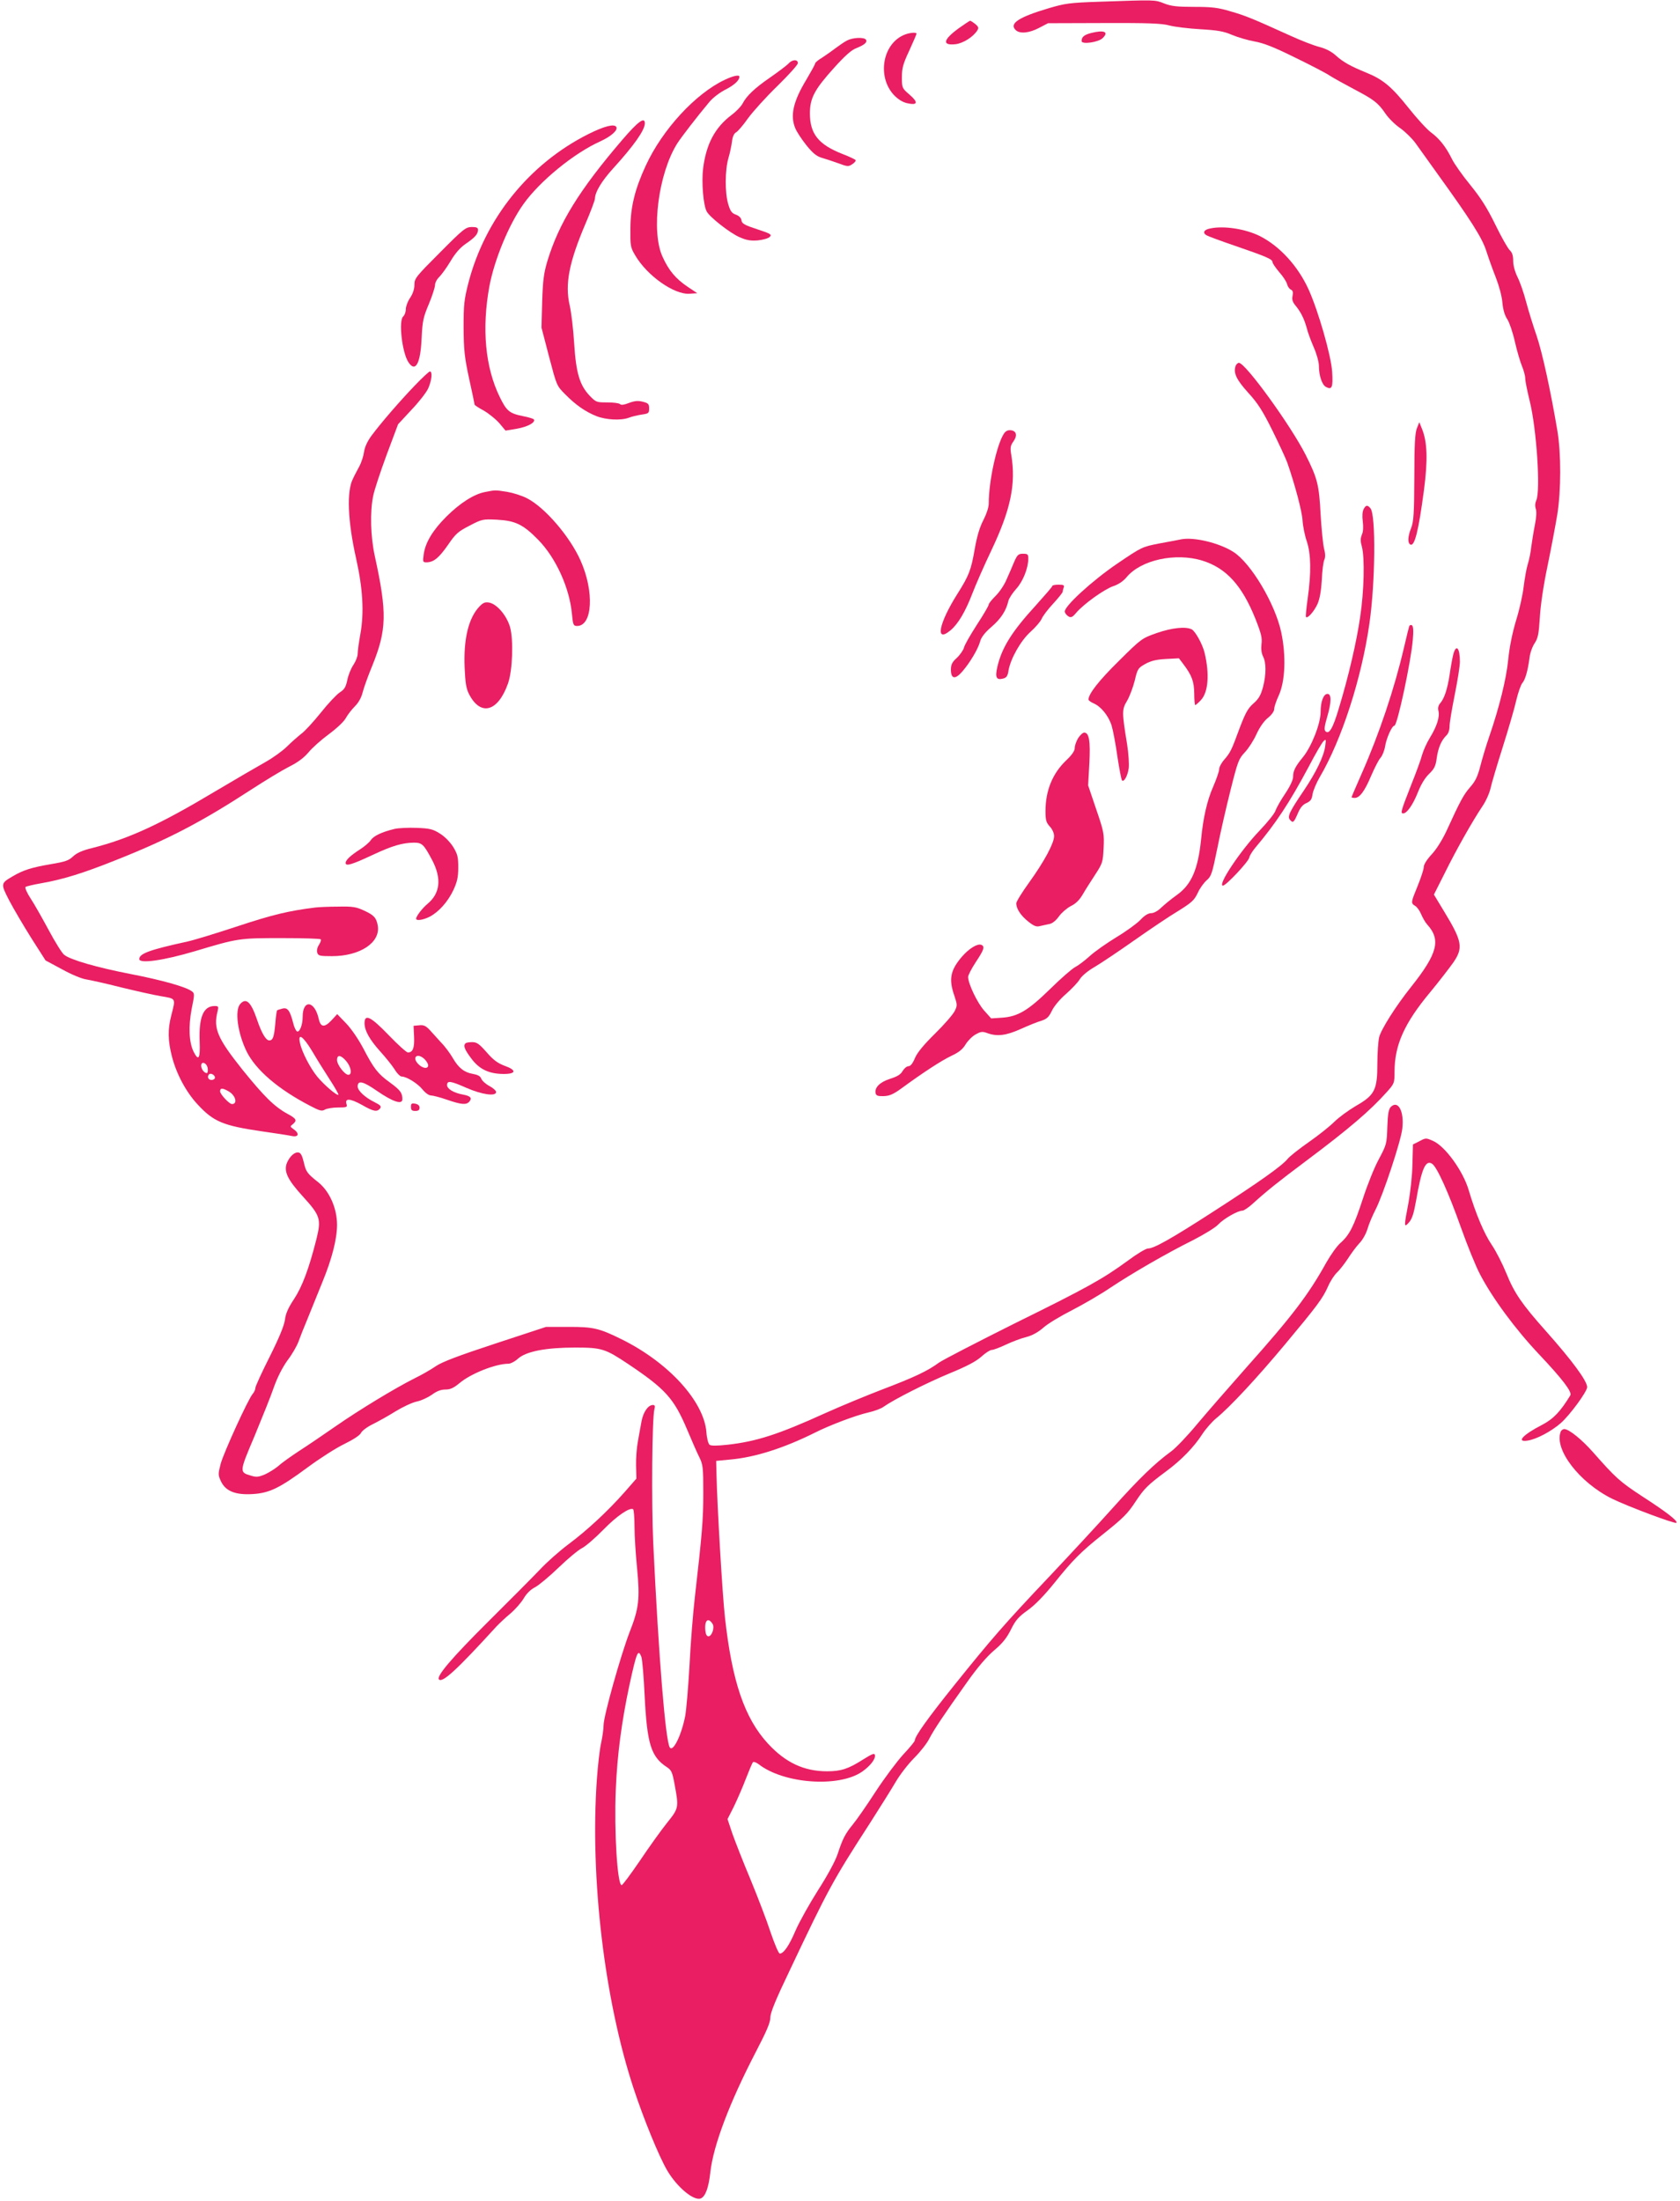
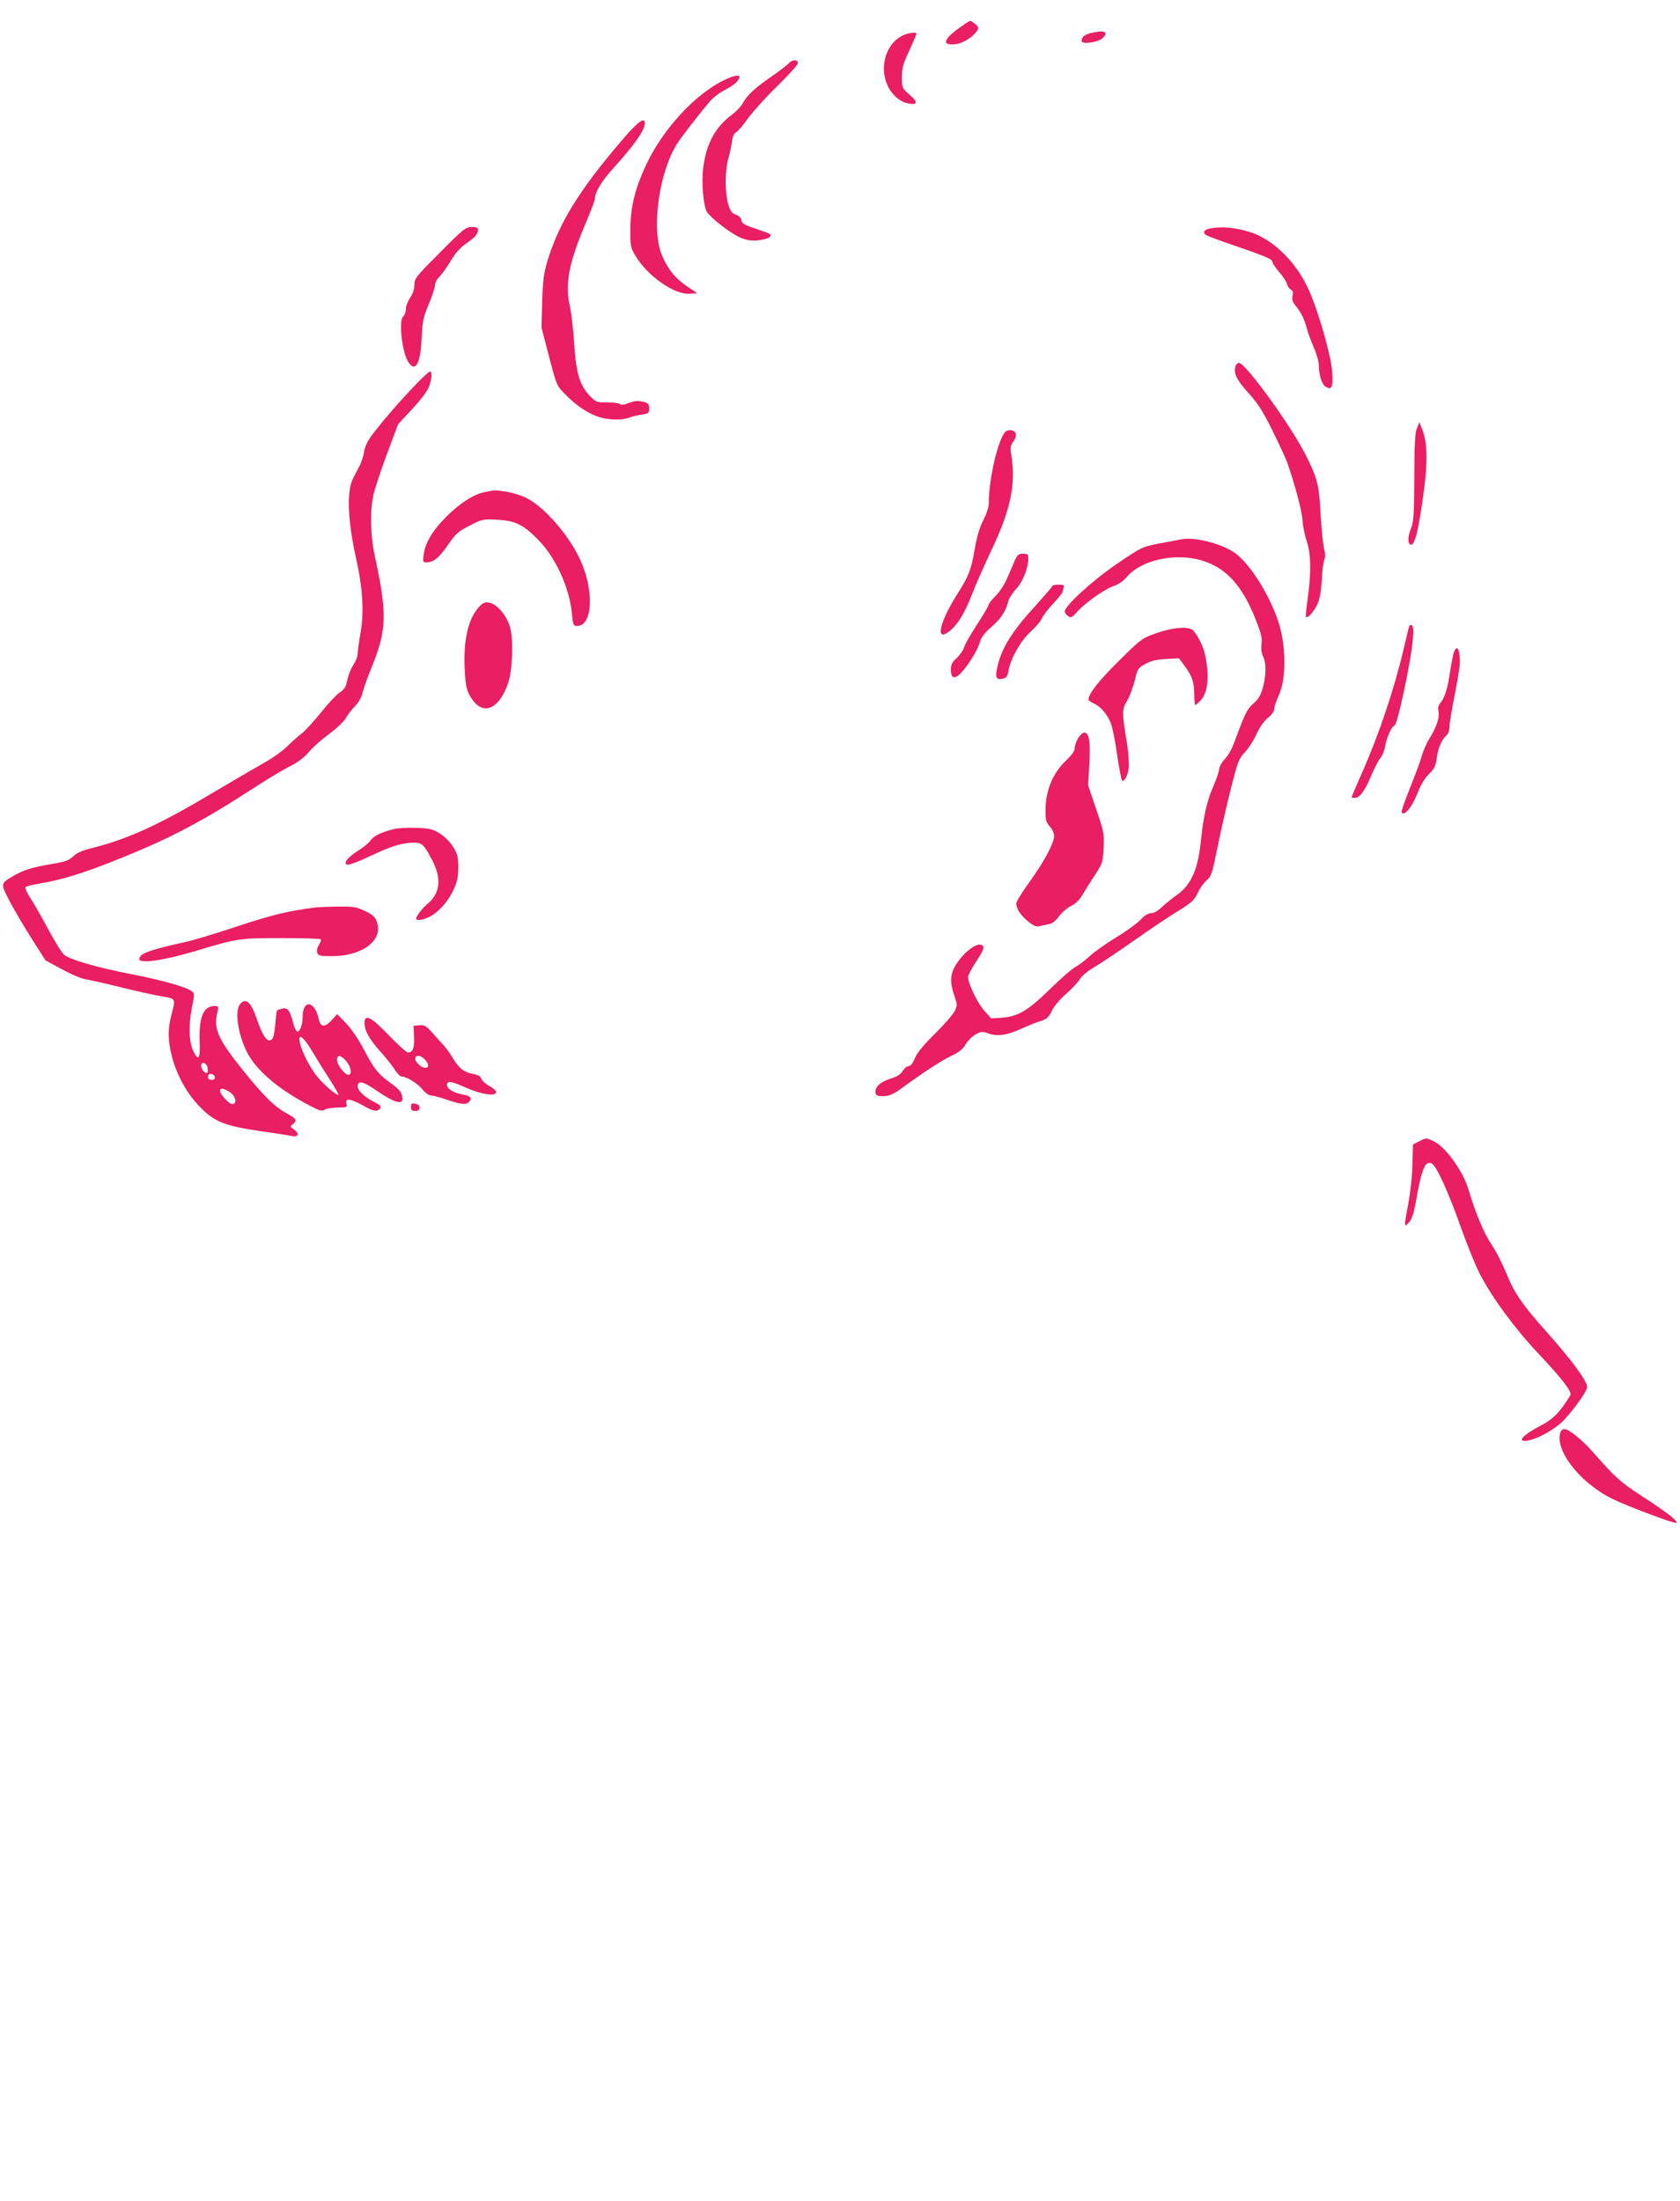
<svg xmlns="http://www.w3.org/2000/svg" version="1.0" width="977pt" height="1280pt" viewBox="0 0 977 1280" preserveAspectRatio="xMidYMid meet">
  <g transform="translate(0,1280) scale(0.1,-0.1)" fill="#e91e63" stroke="none">
-     <path d="M6395 12790 c-175 -6 -199 -9 -300 -39 -171 -51 -227 -88 -189 -125 23 -24 79 -19 137 12 l52 27 325 1 c256 1 337 -2 380 -14 30 -8 111 -18 180 -22 102 -6 136 -12 185 -33 33 -14 92 -31 130 -38 52 -9 112 -32 235 -93 91 -44 183 -92 205 -107 22 -14 85 -49 140 -78 114 -60 139 -78 183 -143 18 -26 56 -64 86 -84 29 -21 70 -61 89 -88 20 -28 77 -107 126 -176 194 -269 261 -374 285 -451 13 -41 38 -110 55 -153 18 -46 35 -107 38 -145 4 -43 14 -76 29 -98 12 -19 32 -77 44 -131 12 -53 31 -117 41 -141 10 -24 19 -56 19 -72 0 -15 12 -74 26 -131 40 -161 64 -524 38 -578 -7 -16 -8 -33 -3 -48 6 -15 4 -50 -5 -95 -8 -40 -17 -97 -21 -127 -3 -30 -12 -75 -20 -100 -8 -25 -18 -83 -24 -130 -5 -47 -25 -137 -45 -200 -22 -75 -38 -154 -45 -226 -11 -112 -52 -278 -111 -449 -17 -49 -40 -126 -51 -169 -16 -62 -29 -89 -60 -124 -38 -44 -56 -77 -137 -254 -25 -53 -58 -106 -86 -136 -28 -30 -46 -59 -46 -73 0 -13 -16 -62 -35 -109 -41 -100 -41 -101 -15 -118 11 -6 27 -29 35 -49 9 -21 24 -47 34 -58 82 -90 62 -169 -93 -364 -88 -110 -176 -249 -186 -294 -5 -23 -10 -92 -10 -152 0 -153 -15 -183 -125 -246 -44 -26 -100 -67 -125 -92 -25 -25 -91 -78 -147 -117 -56 -39 -113 -84 -125 -99 -33 -41 -169 -137 -433 -307 -246 -159 -345 -214 -379 -214 -12 0 -64 -31 -116 -70 -148 -108 -236 -157 -660 -366 -216 -108 -414 -210 -440 -228 -65 -48 -143 -85 -330 -156 -91 -35 -239 -96 -330 -137 -273 -124 -400 -165 -568 -184 -66 -7 -97 -7 -106 0 -7 6 -16 39 -18 74 -15 179 -220 404 -493 539 -129 64 -166 73 -310 72 l-130 0 -295 -97 c-213 -70 -308 -106 -345 -131 -27 -19 -83 -51 -124 -71 -110 -55 -320 -182 -461 -280 -69 -48 -163 -112 -210 -142 -47 -31 -101 -69 -119 -86 -19 -16 -55 -39 -79 -50 -38 -16 -51 -18 -82 -8 -69 20 -69 20 21 232 44 107 96 235 113 286 21 58 50 114 79 154 26 34 54 83 63 108 9 25 32 84 52 131 19 47 58 144 87 215 56 136 85 251 85 333 0 96 -44 195 -109 247 -65 51 -72 62 -84 115 -9 39 -18 56 -30 58 -23 5 -51 -21 -68 -59 -20 -50 2 -97 91 -195 103 -113 109 -132 80 -250 -43 -170 -82 -275 -130 -348 -34 -51 -49 -85 -53 -121 -5 -34 -33 -103 -89 -215 -46 -91 -83 -172 -83 -181 0 -9 -7 -25 -16 -35 -27 -32 -169 -343 -186 -407 -15 -59 -15 -64 2 -101 27 -57 84 -80 184 -74 98 6 156 34 321 156 69 51 164 112 212 135 53 26 91 51 97 64 6 13 37 36 68 51 32 16 92 49 133 75 41 25 96 51 123 57 26 5 66 24 89 40 28 21 53 30 79 30 28 0 47 9 81 37 66 56 211 113 285 113 12 0 38 13 56 30 48 42 162 64 332 64 154 0 175 -7 307 -95 218 -146 267 -200 344 -382 26 -62 57 -133 70 -159 22 -44 24 -59 24 -210 0 -157 -7 -236 -49 -605 -11 -94 -25 -272 -31 -395 -7 -123 -18 -255 -25 -295 -21 -111 -71 -214 -90 -184 -25 42 -64 516 -96 1186 -11 240 -7 732 7 782 5 17 2 23 -9 23 -28 0 -56 -41 -66 -94 -5 -28 -15 -80 -21 -116 -7 -36 -12 -99 -11 -142 l2 -76 -69 -79 c-100 -113 -218 -222 -325 -302 -51 -38 -126 -104 -167 -148 -41 -43 -178 -181 -306 -308 -206 -205 -299 -314 -281 -331 20 -21 104 56 333 307 18 19 55 54 83 77 28 24 63 64 77 88 17 29 41 52 67 65 22 12 83 63 136 114 53 51 114 102 136 113 22 11 78 60 125 108 77 79 152 130 172 118 4 -3 8 -49 8 -102 0 -53 7 -162 15 -242 17 -177 11 -233 -44 -372 -52 -136 -151 -487 -151 -541 0 -23 -7 -69 -14 -102 -8 -33 -19 -129 -25 -213 -40 -573 44 -1282 214 -1797 58 -176 146 -392 195 -476 57 -97 154 -178 195 -163 27 11 46 61 56 152 17 156 112 406 264 699 63 121 85 172 85 201 0 28 30 102 114 277 220 465 250 521 463 850 60 94 129 204 153 245 24 41 72 103 107 138 35 35 74 85 87 111 27 53 86 141 222 332 58 82 112 145 154 181 49 41 74 72 99 122 27 55 45 75 97 112 42 30 96 85 158 162 105 131 152 178 276 277 124 99 148 123 195 195 49 74 70 95 175 173 90 66 165 144 213 219 19 29 55 70 79 90 81 66 236 233 399 428 191 229 221 269 253 341 13 30 36 65 51 79 15 14 43 50 63 80 19 30 49 71 67 90 19 19 40 57 48 85 8 28 29 77 46 110 44 85 148 399 156 471 12 100 -23 167 -65 129 -14 -13 -19 -37 -22 -118 -3 -99 -5 -104 -49 -187 -26 -47 -67 -150 -93 -230 -53 -162 -78 -212 -132 -259 -20 -18 -56 -69 -81 -113 -103 -186 -199 -312 -463 -608 -100 -113 -229 -261 -287 -330 -57 -69 -125 -140 -151 -159 -95 -69 -189 -160 -342 -331 -86 -96 -253 -276 -370 -400 -255 -269 -335 -361 -551 -630 -154 -192 -229 -297 -229 -321 0 -5 -29 -41 -65 -79 -36 -39 -109 -136 -162 -217 -53 -82 -113 -168 -134 -193 -44 -54 -59 -83 -88 -172 -14 -41 -58 -123 -114 -210 -50 -79 -108 -183 -130 -233 -38 -90 -70 -135 -92 -135 -7 0 -30 55 -53 122 -22 68 -75 206 -117 308 -43 102 -90 223 -106 268 l-28 84 36 71 c19 39 51 112 70 162 19 49 38 94 42 98 4 4 18 -1 32 -11 146 -115 468 -138 603 -44 47 33 79 74 74 96 -2 13 -15 8 -68 -25 -86 -55 -129 -69 -210 -69 -134 0 -241 50 -343 160 -137 148 -210 363 -251 735 -15 134 -45 648 -49 825 l-2 85 84 8 c143 13 309 66 490 156 87 44 236 100 309 117 36 8 77 23 91 34 61 43 247 137 381 193 103 42 157 71 187 98 24 22 51 39 60 39 10 0 47 14 83 31 36 17 89 37 118 44 35 9 69 28 99 54 25 23 100 68 167 102 66 34 166 92 222 130 123 82 326 200 483 278 64 33 130 73 146 91 31 33 113 80 140 80 9 0 37 19 63 43 76 69 148 127 302 242 255 191 378 296 476 406 43 48 44 52 44 117 0 155 57 282 207 462 52 63 112 141 134 172 60 87 53 124 -54 300 l-58 96 62 123 c69 140 164 307 219 389 21 30 42 78 48 105 6 28 38 136 71 240 33 105 69 227 79 273 11 46 27 91 35 100 17 19 32 71 42 147 3 28 17 66 30 85 19 29 24 53 30 150 4 70 21 187 45 300 21 102 46 235 56 295 23 143 23 357 1 490 -39 232 -88 456 -120 550 -19 55 -47 144 -61 197 -14 54 -37 120 -51 147 -15 31 -25 67 -25 94 0 31 -6 49 -20 62 -11 10 -49 77 -84 149 -48 98 -85 156 -146 231 -45 55 -93 123 -106 150 -35 71 -73 119 -122 155 -23 17 -82 81 -131 143 -97 122 -148 165 -244 204 -95 39 -134 61 -177 99 -26 24 -59 41 -97 51 -32 8 -107 37 -168 65 -225 102 -262 117 -349 142 -73 22 -109 26 -212 26 -100 0 -133 4 -174 20 -55 22 -50 21 -375 10z m-2251 -9433 c13 -21 -4 -72 -24 -72 -10 0 -16 12 -18 33 -6 60 16 80 42 39z m-414 -192 c5 -14 14 -116 19 -228 14 -278 37 -352 128 -412 28 -18 33 -29 47 -106 24 -131 23 -134 -45 -219 -33 -41 -104 -140 -157 -219 -54 -79 -102 -144 -107 -143 -25 3 -44 314 -34 553 8 204 35 403 80 613 42 192 50 210 69 161z" />
    <path d="M5576 12636 c-92 -67 -99 -102 -19 -93 44 5 104 43 127 81 9 14 6 21 -13 37 -13 10 -26 19 -30 18 -3 0 -32 -20 -65 -43z" />
    <path d="M6345 12608 c-41 -11 -55 -23 -55 -47 0 -21 99 -7 123 18 37 36 8 48 -68 29z" />
    <path d="M5255 12596 c-124 -55 -154 -243 -57 -348 25 -26 51 -42 77 -48 62 -14 67 4 15 49 -44 38 -45 39 -45 102 0 54 7 78 43 155 23 51 42 94 42 98 0 10 -44 6 -75 -8z" />
-     <path d="M4927 12565 c-16 -8 -45 -28 -65 -43 -21 -16 -56 -41 -79 -56 -24 -14 -43 -30 -43 -36 0 -5 -23 -46 -50 -92 -77 -127 -96 -210 -65 -284 8 -20 37 -64 64 -98 37 -46 59 -64 88 -73 21 -6 64 -20 97 -32 54 -20 60 -21 82 -6 14 9 22 19 20 24 -3 4 -36 20 -75 35 -141 55 -191 117 -191 237 0 88 27 139 140 264 63 70 102 105 130 115 47 19 65 34 56 49 -10 16 -76 13 -109 -4z" />
    <path d="M4585 12430 c-10 -11 -57 -46 -104 -79 -92 -63 -140 -109 -163 -154 -8 -15 -36 -45 -63 -65 -97 -73 -148 -169 -166 -311 -10 -80 1 -215 21 -251 17 -32 131 -122 188 -148 43 -19 65 -23 108 -20 31 3 62 12 70 20 14 14 7 19 -73 45 -73 24 -89 33 -91 52 -2 14 -14 26 -33 33 -23 8 -32 20 -44 61 -20 66 -19 198 1 267 9 30 18 74 21 98 3 27 12 46 23 52 10 5 42 42 70 82 29 40 106 125 171 188 65 64 119 123 119 133 0 23 -33 22 -55 -3z" />
    <path d="M4215 12336 c-170 -80 -363 -289 -460 -500 -62 -134 -88 -238 -89 -361 -1 -104 0 -113 28 -160 69 -118 227 -230 317 -223 l44 3 -57 38 c-68 46 -109 94 -145 174 -68 147 -24 484 85 658 25 39 116 157 188 243 20 24 62 56 95 72 50 26 79 53 79 74 0 13 -37 5 -85 -18z" />
    <path d="M3619 11987 c-251 -293 -369 -485 -436 -706 -21 -71 -26 -112 -30 -236 l-4 -150 44 -169 c44 -167 44 -169 93 -218 62 -63 118 -102 183 -128 57 -22 143 -26 188 -9 15 6 48 14 73 18 42 6 45 8 45 36 0 26 -5 31 -37 39 -28 7 -48 5 -80 -7 -28 -11 -45 -14 -52 -7 -6 6 -39 10 -75 10 -62 0 -65 1 -102 39 -58 62 -79 131 -90 305 -5 83 -17 182 -26 220 -28 123 -5 247 91 473 31 72 56 139 56 149 1 38 39 101 106 175 120 132 184 222 184 262 0 40 -40 10 -131 -96z" />
-     <path d="M3421 12020 c-344 -173 -600 -491 -697 -865 -25 -98 -28 -126 -28 -260 1 -129 5 -171 32 -296 18 -81 32 -149 32 -152 0 -3 24 -19 54 -35 29 -17 70 -50 90 -73 l36 -43 66 11 c62 11 109 36 99 54 -3 4 -31 13 -63 19 -80 16 -96 30 -136 112 -84 172 -105 397 -60 643 29 155 114 361 198 478 95 134 295 297 447 365 63 29 104 65 93 84 -12 19 -69 5 -163 -42z" />
    <path d="M2558 11331 c-140 -140 -148 -150 -148 -187 0 -25 -9 -52 -25 -76 -14 -20 -25 -50 -25 -66 0 -16 -7 -35 -15 -42 -28 -23 -7 -210 30 -266 41 -63 71 -8 77 141 5 98 9 119 42 197 20 48 36 98 36 111 0 13 11 34 25 47 13 13 43 54 65 91 27 46 56 79 88 101 54 37 71 56 72 81 0 13 -8 17 -37 17 -35 -1 -48 -11 -185 -149z" />
    <path d="M7036 11471 c-36 -7 -44 -26 -18 -40 11 -6 84 -33 163 -60 183 -63 219 -78 219 -95 0 -7 18 -33 39 -58 22 -25 43 -56 46 -71 4 -14 14 -28 22 -31 11 -5 14 -15 10 -36 -5 -22 0 -36 17 -57 31 -37 51 -78 66 -133 6 -25 25 -75 41 -112 16 -36 29 -84 29 -105 0 -56 18 -111 41 -123 35 -19 42 -3 36 89 -6 93 -80 352 -137 478 -62 136 -167 251 -283 310 -84 42 -211 62 -291 44z" />
    <path d="M7185 10670 c-13 -40 7 -80 75 -155 54 -59 83 -104 139 -217 39 -79 78 -163 87 -188 43 -123 86 -282 89 -337 2 -33 13 -88 25 -122 24 -73 26 -181 5 -330 -8 -57 -13 -107 -10 -109 10 -10 48 34 67 76 13 30 21 75 25 140 2 54 9 106 15 118 6 14 6 34 -2 64 -6 24 -15 113 -20 199 -9 171 -18 209 -87 346 -86 170 -350 535 -388 535 -7 0 -17 -9 -20 -20z" />
    <path d="M2412 10558 c-88 -92 -194 -214 -252 -292 -24 -33 -39 -66 -43 -94 -3 -23 -15 -61 -28 -85 -12 -23 -29 -54 -36 -70 -38 -72 -31 -246 18 -465 39 -174 47 -314 25 -437 -9 -49 -16 -102 -16 -117 0 -15 -11 -43 -24 -63 -14 -20 -30 -59 -36 -88 -9 -43 -17 -56 -45 -74 -19 -13 -69 -66 -110 -118 -42 -52 -92 -107 -113 -122 -20 -16 -58 -49 -83 -74 -25 -25 -82 -66 -125 -90 -43 -24 -175 -101 -293 -171 -319 -191 -501 -275 -714 -329 -58 -14 -91 -29 -112 -49 -25 -24 -46 -31 -129 -45 -112 -19 -162 -35 -221 -70 -72 -42 -72 -43 -21 -142 25 -48 83 -146 128 -218 l83 -130 95 -51 c54 -30 114 -55 140 -59 25 -4 116 -24 202 -46 87 -21 192 -45 235 -52 88 -15 85 -10 59 -112 -21 -81 -20 -146 4 -239 26 -101 82 -206 149 -278 93 -101 149 -124 376 -157 77 -11 155 -23 173 -27 39 -8 45 15 9 40 -21 15 -21 16 -4 29 26 22 21 32 -31 60 -77 42 -137 102 -263 258 -144 181 -169 238 -144 337 7 29 6 32 -17 32 -65 0 -92 -64 -87 -205 4 -101 -6 -118 -35 -61 -27 55 -31 147 -11 251 17 84 17 89 0 101 -35 26 -174 65 -355 100 -195 38 -350 82 -387 112 -12 9 -52 73 -89 142 -37 69 -84 152 -105 184 -22 33 -35 64 -31 68 4 4 46 14 92 22 126 22 245 59 430 133 308 122 501 223 790 411 80 52 179 112 220 133 52 26 87 52 114 84 21 26 75 74 120 107 46 34 89 75 98 94 10 18 33 48 51 66 22 22 38 50 46 82 7 28 32 97 56 155 84 208 87 306 15 636 -25 113 -29 257 -10 350 6 33 42 141 78 239 l67 179 77 83 c43 45 87 101 98 125 21 47 26 99 10 99 -5 0 -45 -37 -88 -82z m-1204 -3971 c2 -15 -1 -27 -5 -27 -15 0 -33 23 -33 43 0 30 34 16 38 -16z m42 -53 c0 -8 -9 -14 -20 -14 -19 0 -27 19 -14 33 10 9 34 -4 34 -19z m81 -81 c40 -24 52 -73 18 -73 -16 0 -69 57 -69 74 0 21 15 20 51 -1z" />
    <path d="M8240 10310 c-11 -27 -15 -95 -15 -285 -1 -211 -4 -257 -18 -294 -20 -50 -22 -87 -6 -97 25 -15 48 74 80 316 23 176 20 282 -13 360 l-14 35 -14 -35z" />
    <path d="M5838 10278 c-42 -65 -88 -276 -88 -406 0 -22 -13 -61 -31 -96 -21 -40 -37 -92 -50 -166 -22 -126 -33 -155 -101 -263 -110 -174 -131 -289 -40 -212 44 37 86 108 126 212 19 50 69 164 111 252 113 238 144 386 116 556 -7 41 -5 53 11 76 26 35 20 63 -13 67 -18 2 -30 -4 -41 -20z" />
    <path d="M2821 9939 c-64 -12 -146 -64 -226 -144 -79 -79 -122 -151 -131 -219 -6 -44 -5 -46 17 -46 41 1 71 25 124 101 45 66 59 78 125 112 73 38 77 39 160 35 107 -6 152 -27 240 -117 102 -104 182 -279 196 -430 6 -65 9 -71 30 -71 90 0 101 200 20 381 -63 141 -208 309 -312 362 -29 15 -80 31 -115 37 -71 11 -67 11 -128 -1z" />
-     <path d="M7930 9839 c-7 -13 -9 -40 -5 -70 4 -31 3 -61 -5 -78 -9 -22 -9 -39 0 -70 17 -65 13 -256 -10 -409 -21 -145 -67 -343 -124 -531 -35 -118 -57 -154 -78 -133 -8 8 -6 29 11 86 24 82 25 131 1 131 -23 0 -40 -45 -40 -105 0 -68 -53 -202 -103 -263 -45 -55 -57 -80 -57 -114 0 -18 -18 -56 -46 -98 -26 -38 -51 -83 -57 -100 -5 -16 -47 -68 -92 -115 -112 -117 -247 -320 -213 -320 18 0 150 141 153 163 1 9 16 34 33 55 121 143 201 264 313 474 38 73 77 140 86 148 14 14 15 11 10 -27 -7 -58 -52 -152 -124 -259 -84 -124 -97 -152 -82 -170 18 -22 23 -18 46 35 14 34 29 52 50 61 25 11 32 22 36 51 3 20 22 66 42 100 128 218 243 573 289 894 34 235 38 631 6 669 -17 21 -27 20 -40 -5z" />
    <path d="M6870 9664 c-14 -3 -71 -14 -127 -24 -101 -20 -102 -20 -245 -117 -147 -100 -312 -251 -306 -281 2 -8 11 -20 21 -26 15 -9 23 -6 45 20 43 51 163 137 215 155 31 10 60 30 79 53 83 100 284 144 440 96 139 -43 231 -144 309 -339 34 -86 40 -112 35 -147 -3 -28 0 -52 9 -71 19 -36 19 -104 0 -178 -13 -47 -24 -68 -55 -95 -33 -29 -47 -55 -81 -144 -48 -130 -53 -141 -90 -184 -16 -18 -29 -43 -29 -55 0 -12 -16 -58 -35 -102 -35 -79 -58 -180 -70 -305 -18 -176 -56 -264 -142 -325 -31 -22 -71 -55 -89 -72 -20 -20 -44 -33 -59 -33 -17 0 -39 -13 -63 -39 -20 -21 -83 -67 -140 -101 -57 -35 -127 -84 -155 -110 -29 -26 -67 -55 -85 -64 -19 -10 -84 -67 -145 -127 -129 -126 -188 -161 -282 -167 l-61 -4 -41 46 c-40 45 -93 157 -93 195 0 10 20 49 45 87 48 72 54 91 31 100 -22 8 -70 -21 -111 -68 -68 -79 -79 -131 -45 -228 17 -52 18 -57 2 -89 -9 -19 -60 -78 -113 -130 -67 -66 -104 -111 -118 -143 -13 -32 -26 -48 -38 -48 -10 0 -25 -13 -34 -28 -11 -20 -31 -32 -72 -45 -60 -19 -92 -51 -85 -84 3 -14 13 -18 46 -17 34 1 55 10 100 42 128 94 237 165 294 192 45 21 67 39 84 68 13 21 39 47 58 57 30 17 40 18 69 7 56 -20 107 -14 192 24 44 20 98 42 120 48 33 11 44 21 62 58 12 26 47 68 82 98 33 29 69 67 80 85 12 20 46 49 88 73 37 22 140 91 228 153 88 62 202 139 254 170 82 51 96 64 116 106 12 27 36 60 52 74 27 23 32 38 62 185 17 87 52 240 77 339 42 168 48 183 83 220 21 22 52 70 68 106 19 41 44 77 67 95 22 18 36 38 36 51 0 12 12 48 27 80 37 82 43 228 14 366 -35 165 -176 403 -279 468 -82 52 -227 87 -302 73z" />
    <path d="M5898 9533 c-11 -27 -31 -73 -45 -104 -13 -31 -42 -74 -64 -95 -21 -21 -39 -43 -39 -49 0 -7 -31 -60 -69 -118 -38 -59 -72 -118 -75 -133 -4 -14 -22 -41 -41 -59 -28 -25 -35 -40 -35 -69 0 -55 25 -59 67 -10 44 51 91 130 103 174 6 24 28 52 65 84 55 47 86 94 99 151 4 16 25 48 46 71 39 43 70 120 70 176 0 25 -4 28 -31 28 -26 0 -33 -6 -51 -47z" />
    <path d="M6120 9393 c0 -5 -44 -55 -96 -113 -140 -153 -198 -246 -224 -358 -14 -61 -6 -78 33 -68 20 5 27 14 32 47 12 69 71 174 128 225 28 25 57 59 64 74 6 16 36 56 67 89 31 34 56 65 56 70 0 5 3 16 6 25 5 13 -1 16 -30 16 -20 0 -36 -3 -36 -7z" />
    <path d="M2788 9273 c-63 -66 -93 -188 -86 -355 4 -90 9 -122 26 -155 67 -130 168 -102 226 62 27 75 33 255 12 329 -20 68 -76 133 -121 142 -24 4 -35 0 -57 -23z" />
    <path d="M8195 9158 c-2 -7 -16 -62 -30 -123 -56 -240 -144 -502 -246 -733 -32 -73 -59 -135 -59 -138 0 -2 8 -4 18 -4 29 0 58 39 96 129 20 46 44 94 55 105 10 12 22 41 26 66 8 49 40 120 54 120 17 0 96 370 107 498 5 55 3 81 -5 86 -6 4 -13 1 -16 -6z" />
    <path d="M6727 9119 c-87 -31 -89 -32 -221 -163 -115 -113 -176 -191 -176 -224 0 -5 14 -15 30 -22 42 -18 85 -70 104 -127 8 -26 24 -108 34 -181 11 -73 23 -136 27 -140 11 -12 33 26 39 71 3 23 -1 85 -9 137 -31 189 -31 204 -1 254 15 25 35 79 45 118 16 69 20 74 61 97 32 18 64 26 120 29 l76 4 25 -33 c50 -66 63 -101 64 -171 0 -38 3 -68 6 -68 3 0 18 13 32 28 44 46 52 152 22 277 -12 49 -53 123 -74 135 -35 18 -114 10 -204 -21z" />
    <path d="M8451 8993 c-5 -21 -15 -74 -21 -118 -13 -84 -31 -138 -56 -166 -9 -11 -13 -26 -9 -42 9 -35 -9 -91 -49 -156 -19 -31 -39 -76 -46 -101 -6 -25 -36 -106 -66 -181 -56 -143 -61 -159 -44 -159 22 0 57 51 85 121 18 46 41 85 65 108 31 30 39 46 45 91 8 60 27 105 56 133 12 11 19 32 19 55 0 20 14 102 30 182 16 80 30 166 30 192 0 82 -22 106 -39 41z" />
    <path d="M6270 8508 c-11 -18 -20 -44 -20 -58 0 -16 -16 -40 -49 -71 -80 -76 -121 -176 -121 -296 0 -52 4 -66 25 -89 15 -16 25 -39 25 -56 0 -41 -57 -147 -144 -268 -42 -58 -76 -113 -76 -123 0 -31 26 -71 70 -106 33 -26 47 -32 68 -26 15 3 39 9 55 12 17 3 38 20 55 44 15 21 46 48 69 60 29 14 50 35 69 67 15 26 48 78 73 116 43 66 45 73 49 155 4 81 2 94 -43 225 l-47 139 7 126 c7 132 -1 181 -30 181 -8 0 -24 -15 -35 -32z" />
    <path d="M2295 7980 c-75 -18 -123 -41 -139 -66 -9 -13 -36 -36 -59 -51 -58 -37 -87 -64 -87 -81 0 -21 36 -10 160 48 111 52 170 69 236 70 49 0 58 -9 108 -103 55 -106 46 -192 -28 -253 -31 -26 -66 -72 -66 -86 0 -14 40 -8 78 11 54 28 107 88 139 156 22 48 28 75 28 131 0 61 -4 77 -30 120 -19 29 -49 60 -77 77 -41 26 -59 30 -135 33 -48 2 -106 -1 -128 -6z" />
    <path d="M1835 7523 c-156 -19 -253 -43 -450 -108 -121 -40 -254 -81 -295 -90 -220 -48 -280 -70 -280 -102 0 -28 138 -9 324 46 250 75 256 76 503 76 122 0 224 -3 228 -7 4 -3 -1 -18 -10 -32 -10 -15 -14 -33 -10 -46 6 -18 15 -20 85 -20 164 0 283 79 267 177 -8 46 -22 62 -82 89 -43 20 -64 24 -150 22 -55 0 -113 -3 -130 -5z" />
    <path d="M1397 6962 c-33 -37 -15 -169 37 -276 53 -107 182 -219 369 -316 57 -30 69 -33 87 -22 11 6 45 12 76 12 51 0 55 2 49 20 -11 35 21 33 88 -4 70 -40 89 -43 107 -22 9 12 4 19 -32 37 -55 27 -98 67 -98 91 0 38 31 31 113 -26 93 -64 147 -81 147 -48 0 37 -12 53 -72 97 -71 51 -94 81 -156 200 -27 51 -69 113 -99 144 l-52 54 -34 -37 c-40 -42 -62 -40 -73 7 -23 109 -94 118 -94 13 0 -45 -17 -89 -32 -84 -7 3 -17 24 -23 49 -19 74 -33 92 -63 84 -15 -4 -29 -8 -31 -11 -2 -2 -7 -37 -10 -76 -7 -78 -14 -98 -35 -98 -20 0 -45 43 -72 123 -35 102 -63 127 -97 89z m418 -274 c27 -46 73 -120 103 -166 30 -46 52 -85 50 -88 -8 -7 -81 55 -122 104 -42 51 -92 147 -102 200 -12 58 19 36 71 -50z m199 -59 c28 -33 35 -79 12 -79 -21 0 -66 58 -66 86 0 33 23 30 54 -7z" />
    <path d="M2120 6850 c0 -43 29 -95 92 -165 30 -33 67 -79 82 -102 14 -24 33 -43 42 -43 28 0 93 -40 121 -75 16 -20 37 -35 49 -35 11 0 54 -11 94 -25 84 -29 113 -31 130 -10 17 20 6 32 -37 40 -55 10 -93 33 -93 55 0 28 20 25 113 -16 89 -39 172 -51 172 -24 0 8 -18 24 -39 35 -21 11 -42 30 -47 42 -5 15 -20 23 -48 28 -51 9 -84 34 -118 93 -15 26 -45 67 -68 90 -22 24 -52 57 -67 74 -22 23 -35 29 -60 26 l-33 -3 3 -63 c3 -66 -7 -92 -36 -92 -8 0 -58 45 -111 100 -105 109 -141 127 -141 70z m350 -210 c11 -11 20 -27 20 -35 0 -23 -34 -18 -59 9 -38 41 -1 66 39 26z" />
-     <path d="M2707 6733 c-14 -13 -6 -35 33 -87 46 -63 103 -91 190 -91 73 0 75 23 3 48 -39 15 -64 33 -103 78 -43 49 -57 59 -84 59 -18 0 -36 -3 -39 -7z" />
    <path d="M2390 6364 c0 -19 5 -24 25 -24 18 0 25 5 25 19 0 12 -9 20 -25 23 -21 4 -25 1 -25 -18z" />
    <path d="M8251 6162 l-34 -17 -3 -115 c-1 -64 -12 -163 -23 -224 -27 -140 -27 -148 3 -114 18 20 28 52 41 125 32 186 55 240 93 216 28 -17 96 -168 167 -368 37 -104 87 -228 112 -275 73 -140 206 -320 344 -466 136 -144 193 -219 181 -238 -58 -95 -98 -137 -165 -172 -111 -57 -152 -102 -83 -91 52 8 138 54 193 102 53 47 153 183 153 209 0 36 -88 155 -240 326 -140 157 -184 222 -230 336 -22 54 -59 127 -84 164 -45 66 -94 182 -135 320 -33 112 -138 256 -208 286 -41 18 -41 18 -82 -4z" />
    <path d="M9076 4474 c-39 -102 109 -295 299 -389 92 -45 366 -148 374 -140 10 10 -55 61 -199 154 -131 86 -153 106 -288 259 -64 72 -138 132 -165 132 -8 0 -18 -7 -21 -16z" />
  </g>
</svg>